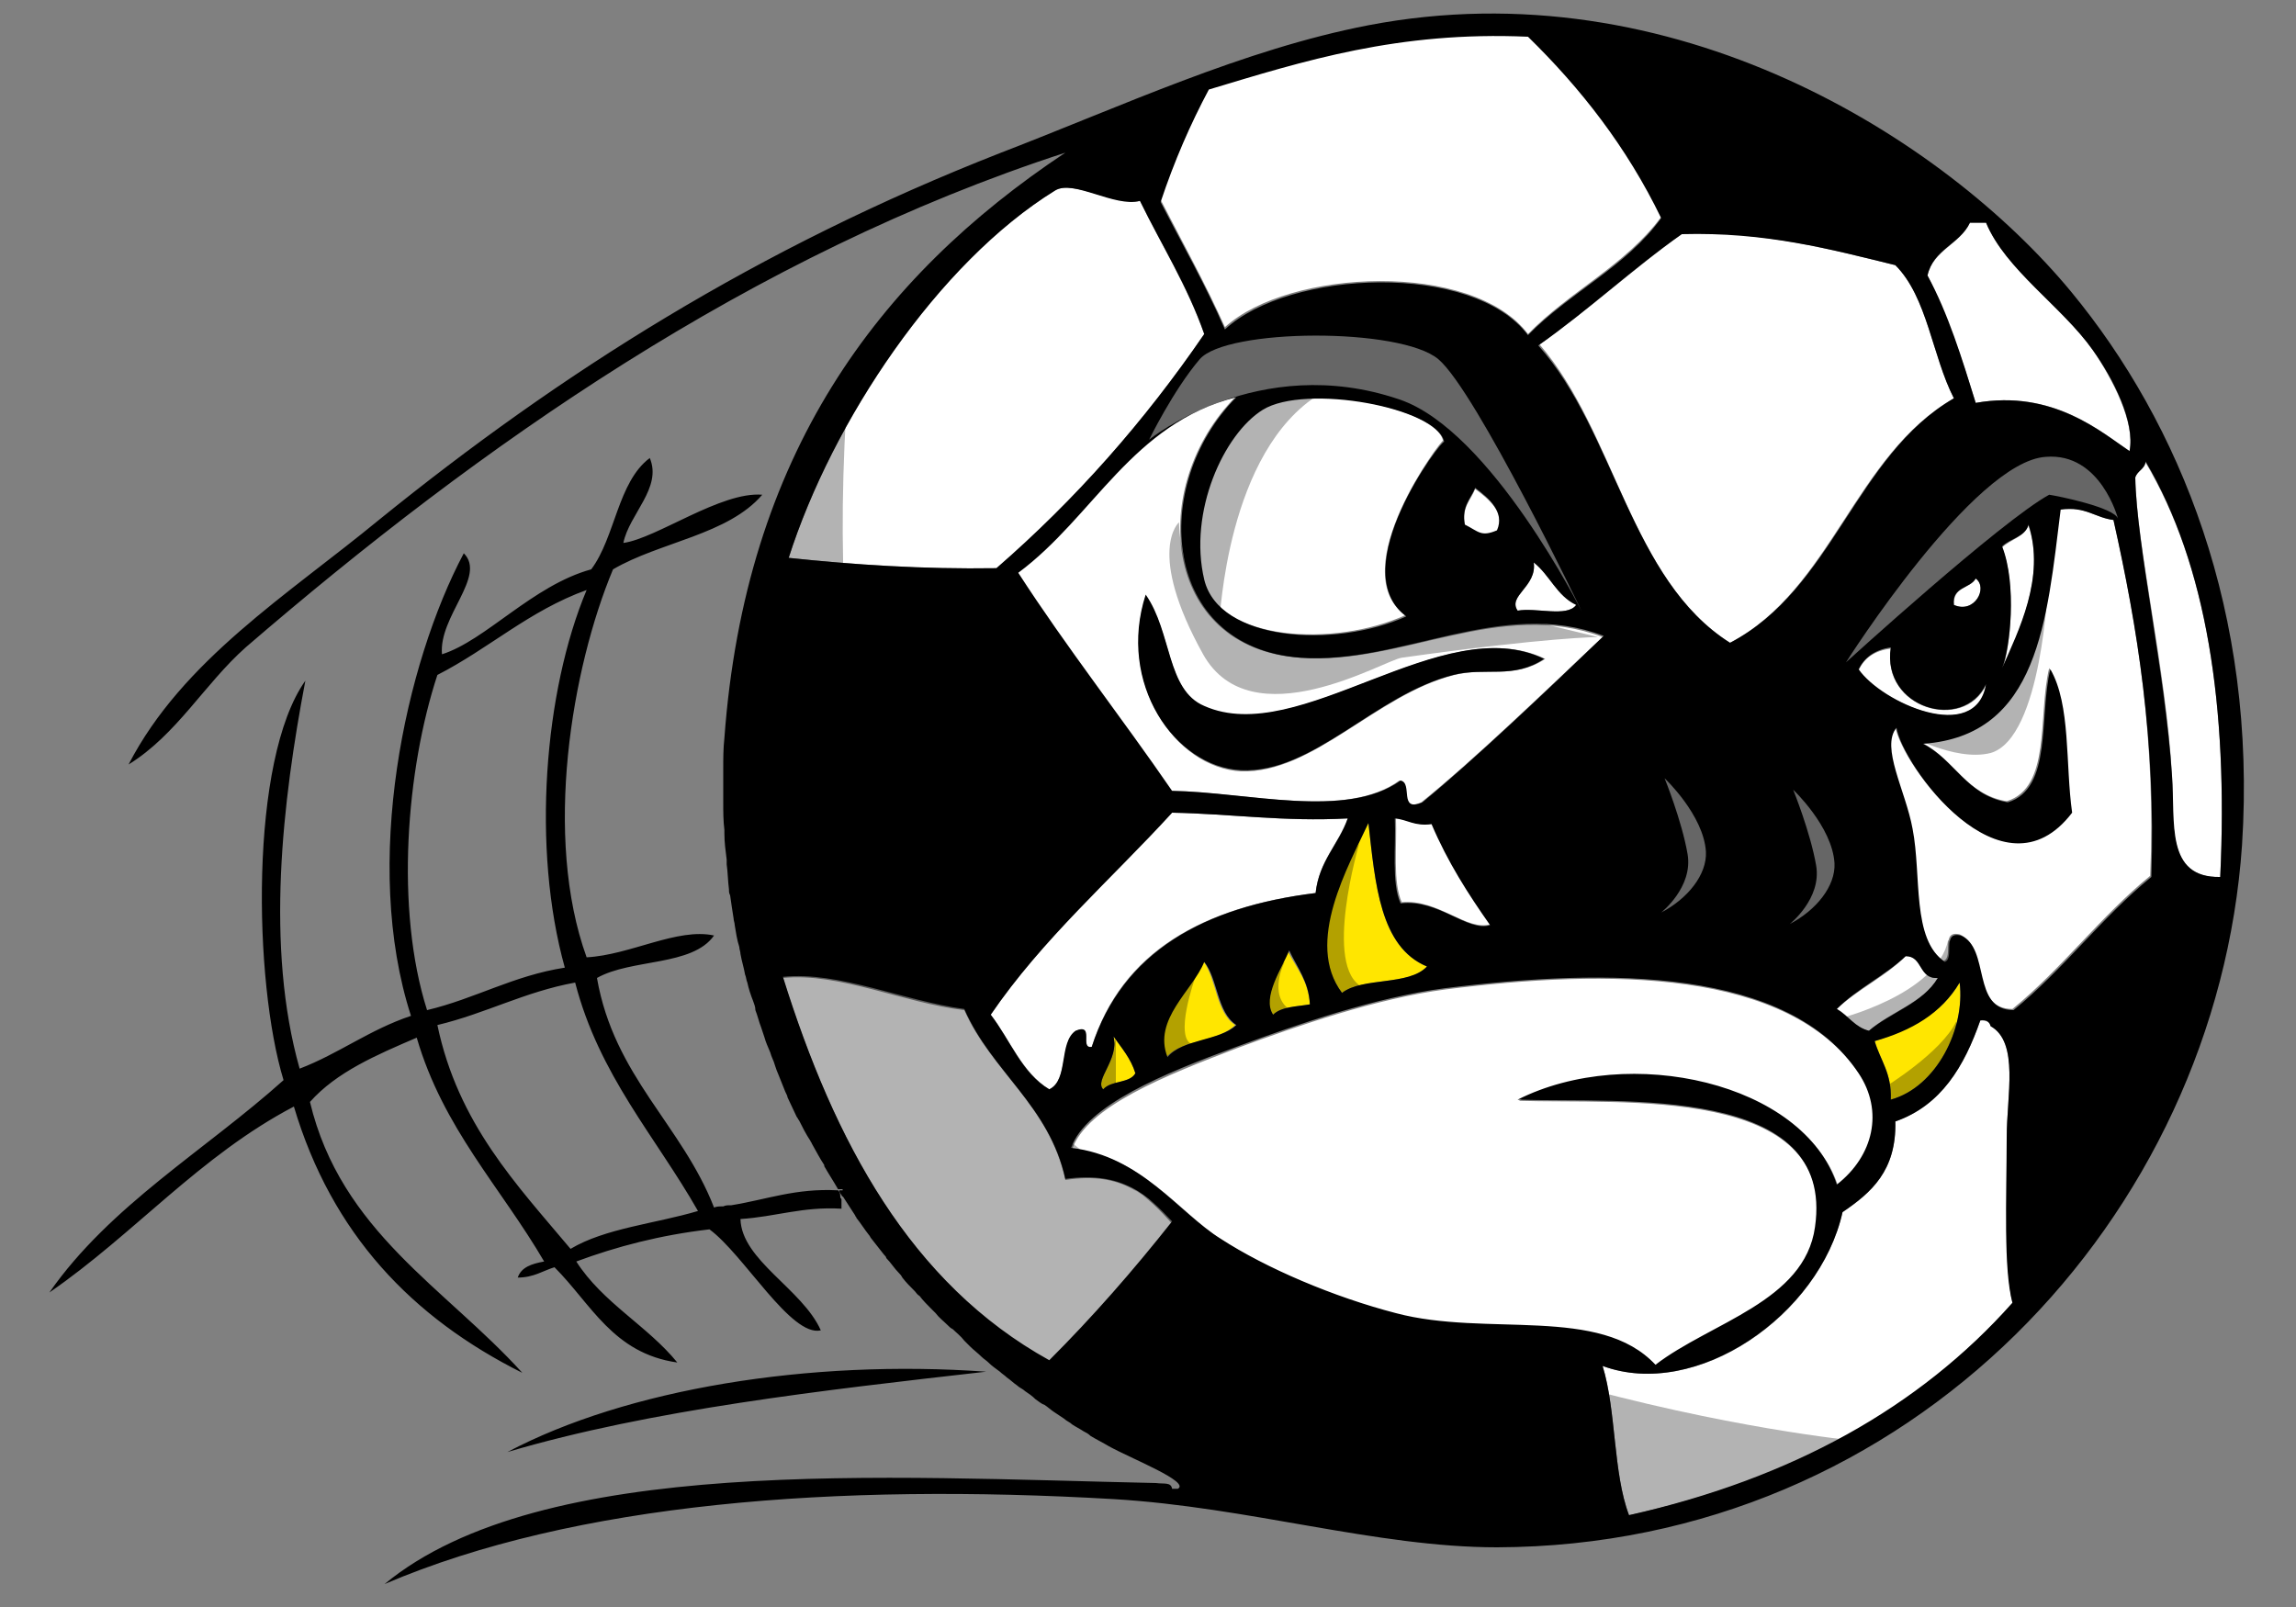
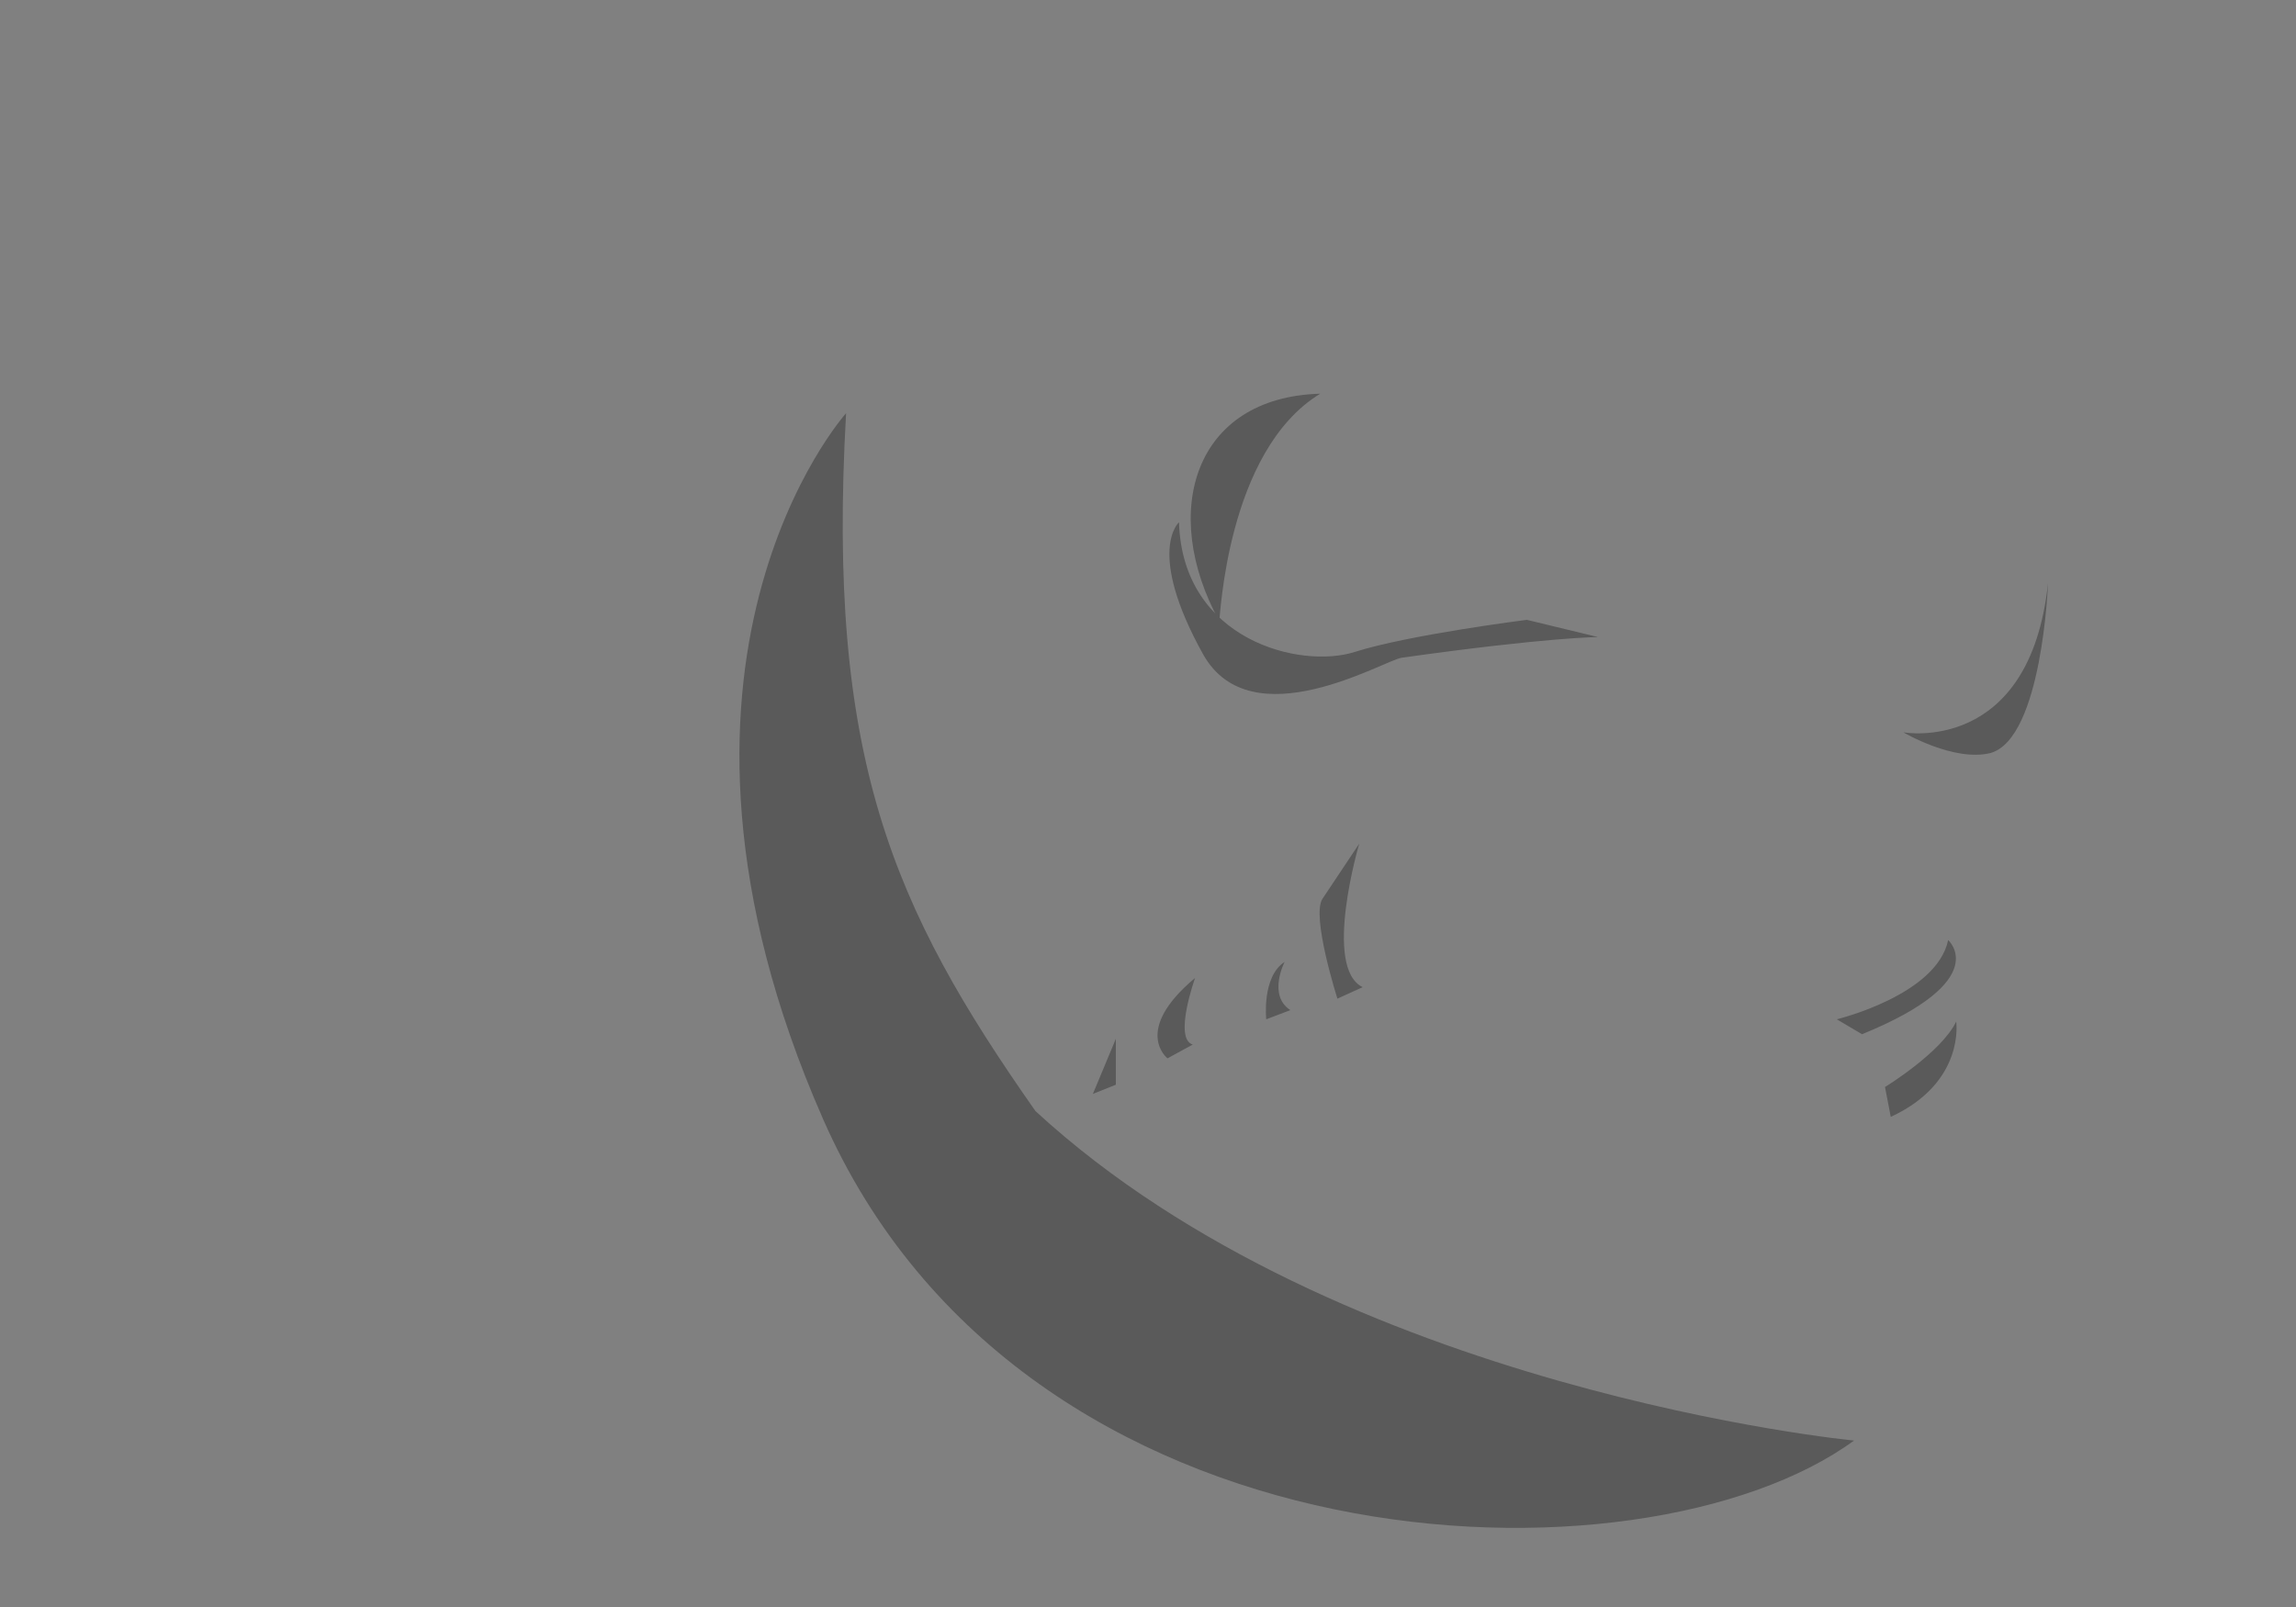
<svg xmlns="http://www.w3.org/2000/svg" version="1.1" id="Layer_1" x="0px" y="0px" width="200px" height="140px" viewBox="0 0 200 140" enable-background="new 0 0 200 140" xml:space="preserve">
  <rect x="0" y="0" width="200" height="140" fill="#808080" stroke="none" />
-   <path id="color1" fill="#FFE600" d="M97,90.3c0.7,1,1.5,1.9,1.9,3.2c-0.5,0.9-2.1,0.6-2.8,1.4C95.3,94.1,97.5,92.3,97,90.3z   M124.3,84.2c-4.1-1.7-4.5-7.2-5.1-12.5c-1.8,3.6-5.7,10.4-2.3,14.8C118.7,85.1,122.8,85.9,124.3,84.2z M101.6,92.1  c1.4-1.6,4.5-1.3,6-2.8c-1.7-1.1-1.6-4-2.8-5.6C103.8,86.3,100.3,88.8,101.6,92.1z M110.9,88.4c0.7-0.7,2-0.7,3.2-0.9  c-0.1-2-1.2-3.2-1.9-4.6C111.7,84.3,109.8,86.9,110.9,88.4z M164.7,95.8c4-1.1,6.5-6.2,6-10.2c-1.5,2.6-4.2,4.1-7.4,5.1  C163.8,92.4,164.8,93.5,164.7,95.8z" />
-   <path id="fill" fill="#FFFFFF" d="M184.1,45.3c2.1,9.3,3.7,19.2,3.2,31c-4.3,3.5-7.7,8.1-12,11.6c-3.7,0-2-5.4-4.6-6.5  c-1.7-0.4-0.5,2-1.4,2.3c-2.9-2-2-7.5-2.8-11.6c-0.6-3.3-2.8-7.1-1.4-8.8c0.5,3.2,9.2,15.4,15.3,7.4c-0.6-4.2-0.1-9.4-1.9-12.5  c-1,4.1,0.2,10.4-3.7,11.6c-3.6-0.6-4.6-3.7-7.4-5.1c10.1-0.7,10.8-10.8,12-20.4C181.6,44.1,182.5,45.1,184.1,45.3z M150.7,56  c8.9-4.7,10.8-16.3,19.5-21.3c-1.9-3.7-2.3-8.8-5.1-11.6c-5.7-1.4-11.3-2.9-18.5-2.8c-4.3,3.1-8.2,6.7-12.5,9.7  C140.7,37.6,142,50.5,150.7,56z M174.8,99.1c0-3.7,1.1-8.3-1.4-9.7c-0.1-0.4-0.4-0.5-0.9-0.5c-1.4,4-3.4,7.4-7.4,8.8  c0.1,4.3-2.1,6.2-4.6,7.9c-2,9-12.7,16.4-20.9,13.4c1.2,3.9,0.9,9.3,2.3,13c14.2-3.1,25.3-9.3,33.4-18.5  C174.6,110.5,174.8,104.6,174.8,99.1z M185.5,39.3c0.5-2.5-1.5-6.3-3.2-8.8c-2.7-3.9-7.6-7-9.3-11.1h-1.4c-0.9,1.9-3.2,2.4-3.7,4.6  c1.7,3.4,3,7.2,4.2,11.1C178.9,33.9,183.1,37.7,185.5,39.3z M117.4,71.3c-5.6,0.3-10.1-0.4-15.3-0.5c-5.3,5.8-11.3,11-15.8,17.6  c1.7,2.2,2.7,5,5.1,6.5c1.7-0.8,0.9-4.1,2.3-5.1c1.6-0.7,0.3,1.6,1.4,1.4c2.6-8.3,9.7-12.2,19.5-13.4  C114.9,75,116.6,73.5,117.4,71.3z M166,83.3c-1.8,1.8-4.2,2.9-6,4.6c1,0.5,1.5,1.6,2.8,1.9c1.9-1.7,4.7-2.4,6-4.6  C167.1,85.3,167.6,83.3,166,83.3z M158.2,107c1.7-12.5-16.9-10.8-25.9-11.1c9.7-4.9,24.9-1.4,27.8,7.4c3.2-2.5,4.1-6.4,1.9-9.7  c-6.2-9.2-21.9-9.2-36.1-7.4c-6,0.8-12.7,3.1-18.1,5.1c-6.3,2.4-13.1,5.1-14.4,8.8c6.1,0.7,9.3,5.5,13,7.9c4,2.6,9.9,5.1,15.3,6.5  c7.9,2.1,17.8-0.7,22.7,4.6C149,115.3,157.3,113.4,158.2,107z M92.8,102.8c-1.4-6.5-6.4-9.4-8.8-14.8c-5.2-0.6-10.9-3.3-15.8-2.8  c4.5,14.3,11.1,26.6,23.2,33.4c3.8-3.8,7.3-7.8,10.7-12C100,104.3,97.9,102,92.8,102.8z M186,41.6c0.1,5.9,2.7,16.8,3.2,26  c0.2,4-0.6,8.9,4.2,8.8c0.7-14.9-1.2-27.2-6.5-36.1C186.8,40.9,186.1,41,186,41.6z M139.6,55.5c-5,4.7-11.2,10.7-15.8,14.4  c-2.1,0.9-0.8-1.7-1.9-1.9c-4.7,3.4-13.3,1-19.9,0.9c-4.4-6.4-9.2-12.5-13.4-19c6.6-4.9,9.9-13,19-15.3c-7.6,7.7-6.5,21.8,5.6,22.7  C122,58,130.7,52.1,139.6,55.5z M126.7,58.8c2.8-0.7,5.2,0.4,7.9-1.4c-8.9-4.3-21.4,7.8-29.7,4.2c-3.3-1.5-2.8-6.4-5.1-9.7  c-2.4,7.7,2.6,15,8.3,15.3C114.4,67.4,119.9,60.5,126.7,58.8z M129.9,80.5c-1.9-2.7-3.7-5.5-5.1-8.8c-1.5,0.3-2.2-0.3-3.2-0.5  c0.1,2.5-0.3,5.6,0.5,7.4C125.3,78.3,127.8,81.2,129.9,80.5z M104.9,29.1c-1.5-4.2-3.7-7.7-5.6-11.6c-2.2,0.5-5.8-1.9-7.4-0.9  c-10.2,6.3-19.4,20.1-23.2,32c5.7,0.6,11.6,1,18.1,0.9C93.7,43.5,99.7,36.7,104.9,29.1z M133.1,29.1c3.6-3.7,8.5-6,11.6-10.2  c-2.9-6.2-7-11.3-11.6-15.8c-11.3-0.5-19.5,2.1-27.8,4.6c-1.6,3-3,6.2-4.2,9.7c1.9,3.7,3.9,7.3,5.6,11.1  C112.3,23.4,128.3,22.7,133.1,29.1z M130.4,46.3c0.8-1.6-0.7-2.8-1.9-3.7c-0.4,1-1.2,1.6-0.9,3.2C128.8,46.4,129,46.8,130.4,46.3z   M132.2,53.2c1.6-0.3,4.3,0.6,5.1-0.5c-1.7-0.8-2.3-2.6-3.7-3.7C133.9,51.1,131.3,51.9,132.2,53.2z M176.7,45.8  c-0.4,1-1.6,1.2-2.3,1.9c1.3,3.3,0.7,8.8,0,10.7C175.8,55.1,178.2,50.3,176.7,45.8z M125.7,38.4c-0.6-2.9-12-5.1-15.8-2.8  c-3.4,2.1-6.5,9-5.1,14.8c1.3,5.5,11.4,6,17.6,3.2C117,49.6,125.7,38.1,125.7,38.4z M173,59.7c-2,4.1-9.1,2-8.3-3.2  c-1.4,0.2-2.3,0.8-2.8,1.9C163.9,61.2,172.1,64.9,173,59.7z M172.1,50.4c-0.5,0.9-2,0.7-1.9,2.3C172,53.5,173.2,51.2,172.1,50.4z" />
-   <path id="outline" d="M73,103.7C73,103.7,73,103.7,73,103.7c-3.7-0.2-6.2,0.8-9.3,1.3c0,0-0.1,0-0.1,0c-0.2,0-0.4,0-0.6,0.1  c0,0-0.1,0-0.1,0c-0.2,0-0.5,0-0.7,0.1C59.4,98,53.5,93.8,52,85.2c3-1.7,8.3-1,10.2-3.7c-3.2-0.7-7.3,1.7-11.1,1.9  c-3.8-10.5-1.3-25.2,2.3-33.8c4.1-2.4,10-3,13-6.5c-3.6-0.3-9.2,3.8-12.1,4.2c0.5-2.5,3.4-4.8,2.3-7.4c-2.8,2.1-3,6.9-5.1,9.7  c-5.1,1.4-9.2,6.2-13,7.4c-0.3-3.3,3.9-6.8,1.9-8.8c-5.1,9.6-8.9,27-4.6,40.3c-3.6,1.2-6.3,3.3-9.7,4.6c-3-10.6-1.5-23.3,0.5-33.8  c-4.9,6.9-4.5,26.3-1.9,34.8c-6.8,6.1-15.1,10.9-20.4,18.5c7.4-5.1,13.1-11.9,21.3-16.2c3.3,11.1,10.3,18.4,19.9,23.2  c-6.7-7.4-15.8-12.3-18.5-23.6c2.3-2.6,5.8-4.1,9.3-5.6c2.3,7.9,7.3,13,11.1,19.5c-1.1,0.2-2,0.5-2.3,1.4c1.4,0,2.2-0.6,3.2-0.9  c3.2,3.2,5.1,7.5,10.7,8.3c-2.6-3.2-6.5-5.2-8.8-8.8c3.5-1.3,7.3-2.3,11.6-2.8c3,2.2,7.1,9.4,9.7,8.8c-1.6-3.6-6.9-6.1-7-9.7  c3.1-0.2,5.4-1.1,8.8-0.9v-0.8c0-0.1-0.1-0.1-0.1-0.2C73.2,103.9,73.1,103.8,73,103.7z M38.1,58.8c4.5-2.3,8-5.6,13-7.4  c-3.7,8.8-4.8,22.5-1.9,32.9c-4.5,0.7-7.8,2.7-12,3.7C34.4,79.2,35.4,67,38.1,58.8z M49.7,108.8c-4.7-5.6-9.8-10.9-11.6-19.5  c4.2-1,7.6-2.9,12-3.7c2.1,8.1,7,13.4,10.7,19.9C57.1,106.6,52.7,107,49.7,108.8z M73.4,103.7v0.6c0-0.1-0.1-0.1-0.1-0.2  c-0.1-0.1-0.2-0.3-0.2-0.4C73.1,103.7,73.2,103.7,73.4,103.7z M134.5,57.4c-2.7,1.8-5.1,0.7-7.9,1.4c-6.8,1.7-12.2,8.6-18.5,8.3  c-5.8-0.3-10.8-7.6-8.3-15.3c2.3,3.3,1.8,8.3,5.1,9.7C113.2,65.2,125.6,53.1,134.5,57.4z M180.4,25.4c-11-13.3-34.6-28.3-61.2-23.2  c-10.9,2.1-21.6,7.1-32,11.1C66,21.6,48.8,32.5,33,45.3c-7.9,6.5-17.1,12.2-21.8,21.3c4.2-2.6,6.6-7,10.2-10.2  c20.3-17.5,44-34.2,71.4-43.1c-16.4,10.9-27.9,26.4-29.7,51c-0.1,0.9-0.1,1.8-0.1,2.7c0,0,0,0.1,0,0.1c0,0.9,0,1.7,0,2.6  c0,0.1,0,0.1,0,0.2c0,0.8,0,1.6,0.1,2.4c0,0.1,0,0.2,0,0.3c0,0.8,0.1,1.5,0.2,2.3c0,0.1,0,0.3,0,0.4c0.1,0.7,0.1,1.4,0.2,2.2  c0,0.2,0,0.3,0.1,0.5c0.1,0.7,0.2,1.4,0.3,2c0,0.2,0.1,0.4,0.1,0.6c0.1,0.6,0.2,1.3,0.4,1.9c0,0.2,0.1,0.4,0.1,0.6  c0.1,0.6,0.3,1.2,0.4,1.8c0.1,0.2,0.1,0.5,0.2,0.7c0.1,0.5,0.3,1.1,0.5,1.6c0.1,0.3,0.2,0.5,0.2,0.8c0.2,0.5,0.3,1,0.5,1.5  c0.1,0.3,0.2,0.6,0.3,0.9c0.1,0.4,0.3,0.8,0.5,1.3c0.1,0.4,0.3,0.7,0.4,1.1c0.1,0.3,0.2,0.6,0.3,0.8c0.2,0.5,0.4,1,0.6,1.5  c0.1,0.2,0.2,0.4,0.2,0.5c0.3,0.6,0.5,1.1,0.8,1.7c0.1,0.1,0.1,0.2,0.2,0.3c0.3,0.6,0.6,1.2,1,1.8c0,0.1,0.1,0.1,0.1,0.2  c0.4,0.7,0.7,1.3,1.1,1.9c0,0,0,0,0,0.1c0.4,0.7,0.8,1.3,1.2,2c0.1,0,0.2,0,0.4,0v0.6c0,0,0,0,0,0c0.4,0.6,0.7,1.1,1.1,1.7  c0,0.1,0.1,0.1,0.1,0.2c0.4,0.5,0.7,1,1.1,1.5c0.1,0.1,0.1,0.2,0.2,0.3c0.4,0.5,0.7,0.9,1.1,1.4c0.1,0.1,0.2,0.2,0.2,0.3  c0.4,0.4,0.7,0.9,1.1,1.3c0.1,0.1,0.2,0.2,0.3,0.4c0.3,0.4,0.7,0.8,1.1,1.2c0.1,0.1,0.2,0.3,0.4,0.4c0.3,0.4,0.7,0.8,1,1.1  c0.1,0.1,0.3,0.3,0.4,0.4c0.3,0.4,0.7,0.7,1,1c0.2,0.2,0.3,0.3,0.5,0.4c0.3,0.3,0.7,0.6,1,1c0.2,0.2,0.3,0.3,0.5,0.5  c0.3,0.3,0.7,0.6,1,0.9c0.2,0.2,0.4,0.3,0.6,0.5c0.3,0.3,0.6,0.5,1,0.8c0.2,0.2,0.4,0.3,0.6,0.5c0.3,0.2,0.6,0.5,0.9,0.7  c0.2,0.2,0.5,0.3,0.7,0.5c0.3,0.2,0.6,0.4,0.9,0.7c0.3,0.2,0.5,0.4,0.8,0.5c0.3,0.2,0.5,0.4,0.8,0.6c0.3,0.2,0.6,0.4,0.9,0.6  c0.2,0.2,0.5,0.3,0.7,0.5c0.3,0.2,0.7,0.4,1,0.6c0.2,0.1,0.4,0.2,0.6,0.4c0.5,0.3,1.1,0.6,1.6,0.9c2,1.1,7.1,3.1,6,3.7h-0.5  c-0.1-0.6-0.7-0.4-1.4-0.5c-23.5-0.5-53.5-2.5-67.2,8.8c16.6-7.1,39.4-8.8,63.5-7.4c11.8,0.7,22.9,4.2,33.4,4.2  c36.1-0.1,62.7-28.9,64.9-61.2C196.6,53.4,189.9,36.9,180.4,25.4z M171.6,19.4h1.4c1.7,4.1,6.6,7.3,9.3,11.1  c1.8,2.5,3.7,6.3,3.2,8.8c-2.4-1.6-6.7-5.4-13.4-4.2c-1.2-3.9-2.4-7.8-4.2-11.1C168.4,21.7,170.7,21.3,171.6,19.4z M174.4,47.6  c0.7-0.7,2-0.8,2.3-1.9c1.5,4.6-0.9,9.3-2.3,12.5C175.1,56.5,175.7,50.9,174.4,47.6z M162.8,89.8c-1.2-0.3-1.8-1.3-2.8-1.9  c1.8-1.8,4.2-2.9,6-4.6c1.5,0,1.1,2,2.8,1.9C167.5,87.4,164.7,88.2,162.8,89.8z M170.7,85.6c0.5,4-2,9.1-6,10.2  c0.1-2.3-0.9-3.4-1.4-5.1C166.5,89.8,169.1,88.3,170.7,85.6z M161.9,58.3c0.5-1,1.4-1.7,2.8-1.9c-0.8,5.3,6.3,7.4,8.3,3.2  C172.1,64.9,163.9,61.2,161.9,58.3z M170.2,52.7c-0.2-1.6,1.4-1.4,1.9-2.3C173.2,51.2,172,53.5,170.2,52.7z M165.1,23.1  c2.8,2.8,3.2,7.9,5.1,11.6c-8.6,5-10.5,16.6-19.5,21.3c-8.7-5.5-10-18.4-16.7-25.9c4.4-3.1,8.2-6.7,12.5-9.7  C153.8,20.2,159.4,21.7,165.1,23.1z M95.1,91.2c-1.1,0.2,0.3-2.1-1.4-1.4c-1.5,1-0.6,4.3-2.3,5.1c-2.4-1.4-3.4-4.3-5.1-6.5  c4.5-6.6,10.5-11.8,15.8-17.6c5.2,0.1,9.7,0.8,15.3,0.5c-0.8,2.3-2.5,3.7-2.8,6.5C104.9,79,97.8,82.9,95.1,91.2z M114.1,87.5  c-1.2,0.2-2.5,0.2-3.2,0.9c-1-1.5,0.8-4.1,1.4-5.6C113,84.3,114,85.5,114.1,87.5z M107.7,89.3c-1.5,1.4-4.7,1.2-6,2.8  c-1.3-3.3,2.2-5.8,3.2-8.3C106.1,85.3,106,88.2,107.7,89.3z M97,90.3c0.7,1,1.5,1.9,1.9,3.2c-0.5,0.9-2.1,0.6-2.8,1.4  C95.3,94.1,97.5,92.3,97,90.3z M119.2,71.7c0.6,5.3,1,10.8,5.1,12.5c-1.6,1.7-5.6,0.9-7.4,2.3C113.6,82.1,117.5,75.4,119.2,71.7z   M122,78.7c-0.8-1.8-0.4-4.9-0.5-7.4c1.1,0.1,1.7,0.7,3.2,0.5c1.4,3.3,3.2,6.1,5.1,8.8C127.8,81.2,125.3,78.3,122,78.7z M123.9,69.9  c-2.1,0.9-0.8-1.7-1.9-1.9c-4.7,3.4-13.3,1-19.9,0.9c-4.4-6.4-9.2-12.5-13.4-19c6.6-4.9,9.9-13,19-15.3c-7.6,7.7-6.5,21.8,5.6,22.7  c8.8,0.6,17.5-5.3,26.4-1.9C134.6,60.3,128.4,66.2,123.9,69.9z M122.5,53.7c-6.2,2.8-16.3,2.2-17.6-3.2c-1.4-5.9,1.7-12.7,5.1-14.8  c3.7-2.3,15.2-0.2,15.8,2.8C125.7,38.1,117,49.6,122.5,53.7z M128.5,42.5c1.2,0.9,2.6,2.1,1.9,3.7c-1.4,0.6-1.6,0.1-2.8-0.5  C127.3,44.1,128.1,43.5,128.5,42.5z M133.6,49c1.4,1.1,2,2.9,3.7,3.7c-0.8,1.1-3.5,0.2-5.1,0.5C131.3,51.9,133.9,51.1,133.6,49z   M105.3,7.8c8.3-2.5,16.5-5.1,27.8-4.6c4.6,4.5,8.6,9.6,11.6,15.8c-3,4.2-8,6.5-11.6,10.2c-4.8-6.4-20.8-5.7-26.4-0.5  c-1.7-3.9-3.7-7.4-5.6-11.1C102.3,14,103.7,10.8,105.3,7.8z M91.9,16.6c1.6-1,5.2,1.5,7.4,0.9c1.9,3.9,4.1,7.3,5.6,11.6  c-5.2,7.6-11.2,14.4-18.1,20.4c-6.4,0.1-12.4-0.3-18.1-0.9C72.5,36.7,81.7,22.9,91.9,16.6z M91.4,118.5c-12.1-6.7-18.7-19-23.2-33.4  c4.9-0.5,10.5,2.1,15.8,2.8c2.4,5.5,7.4,8.4,8.8,14.8c5.1-0.7,7.2,1.5,9.3,3.7C98.7,110.7,95.2,114.7,91.4,118.5z M121.6,114.4  c-5.4-1.4-11.3-3.9-15.3-6.5c-3.7-2.3-6.9-7.2-13-7.9c1.3-3.7,8.1-6.5,14.4-8.8c5.4-2,12.1-4.3,18.1-5.1c14.3-1.8,30-1.8,36.1,7.4  c2.2,3.3,1.3,7.2-1.9,9.7c-2.9-8.9-18.1-12.3-27.8-7.4c9.1,0.3,27.7-1.4,25.9,11.1c-0.9,6.5-9.1,8.3-13.9,12  C139.4,113.7,129.5,116.5,121.6,114.4z M141.9,132c-1.4-3.7-1.1-9.1-2.3-13c8.1,3,18.9-4.4,20.9-13.4c2.5-1.7,4.7-3.6,4.6-7.9  c4-1.4,6-4.8,7.4-8.8c0.5-0.1,0.8,0.1,0.9,0.5c2.5,1.4,1.4,6.1,1.4,9.7c0,5.5-0.3,11.4,0.5,14.4C167.2,122.6,156.1,128.8,141.9,132z   M187.4,76.4c-4.3,3.5-7.7,8.1-12,11.6c-3.7,0-2-5.4-4.6-6.5c-1.7-0.4-0.5,2-1.4,2.3c-2.9-2-2-7.5-2.8-11.6  c-0.6-3.3-2.8-7.1-1.4-8.8c0.5,3.2,9.2,15.4,15.3,7.4c-0.6-4.2-0.1-9.4-1.9-12.5c-1,4.1,0.2,10.4-3.7,11.6c-3.6-0.6-4.6-3.7-7.4-5.1  c10.1-0.7,10.8-10.8,12-20.4c2.2-0.3,3,0.7,4.6,0.9C186.2,54.7,187.8,64.5,187.4,76.4z M193.4,76.4c-4.8,0.1-3.9-4.8-4.2-8.8  c-0.6-9.1-3.1-20.1-3.2-26c0.2-0.6,0.8-0.7,0.9-1.4C192.2,49.2,194.1,61.5,193.4,76.4z M85.9,119.5c-14.1,1.6-29.2,3.3-41.7,7  C54.6,121,70.5,118.4,85.9,119.5z" />
  <path id="shadow" opacity="0.3" d="M161.5,125.5c-18.5,13.5-72.3,11.8-89.8-28s2-61.5,2-61.5C72,66,77.7,79,90.2,96.8  C116.7,121.2,161.5,125.5,161.5,125.5z M115,34.3c-11,0.3-14,10.3-8.8,19.8C106.3,54,106.8,39.3,115,34.3z M133,54  c0,0-10.3,1.3-15,2.8s-15-1-15.3-11.3c0,0-2.9,2.5,2.1,11.5c4.2,7.5,15.8,0.5,17.3,0.3c12.8-1.8,17.1-1.8,17.1-1.8L133,54z   M165.8,63.8c0,0,4.4,2.6,7.6,1.8c4.5-1.3,5-14.8,5-14.8C176.8,65.8,165.8,63.8,165.8,63.8z M95.2,95.3l2-0.8v-4L95.2,95.3z   M101.7,92.2l2.2-1.2c-1.7-0.5,0.2-5.8,0.2-5.8C98.6,89.8,101.7,92.2,101.7,92.2z M110.3,88.8l2.1-0.8c-2-1.3-0.5-4.2-0.5-4.2  C109.9,85.1,110.3,88.8,110.3,88.8z M115.2,78.3c-1,1.5,1.3,8.7,1.3,8.7l2.2-1c-3.5-1.7-0.3-12.5-0.3-12.5S116.2,76.8,115.2,78.3z   M164.7,97.3c6.5-3,5.7-8.3,5.7-8.3c-1.3,2.7-6.2,5.7-6.2,5.7L164.7,97.3z M160,88.8l2.2,1.3c11.5-4.7,7.5-8.2,7.5-8.2  C168.7,86.7,160,88.8,160,88.8z" />
-   <path id="highlight" opacity="0.4" fill="#FFFFFF" d="M137.8,53.3c0,0-7.9-15.8-15.9-18.5c-12.3-4.2-21.8,3.5-21.8,3.5  s2.1-4.3,4.4-7s17.5-2.8,20.8,0S137.8,53.3,137.8,53.3z M160.8,57.7c0,0,13.5-12.3,17.7-14.6c0.7,0.1,5.7,1.1,6,2.1  c0,0-1.5-5.8-6.3-5.4C171.9,40.2,160.8,57.7,160.8,57.7z M158.2,75.4c0.5,2.9-2.3,5.1-2.3,5.1c2.3-1.2,4-3.3,3.9-5.3  c-0.2-3.2-3.6-6.4-3.6-6.4S157.7,72.5,158.2,75.4z M147,74.4c0.5,2.9-2.3,5.1-2.3,5.1c2.3-1.2,4-3.3,3.9-5.3  c-0.2-3.2-3.6-6.4-3.6-6.4S146.5,71.5,147,74.4z" />
</svg>